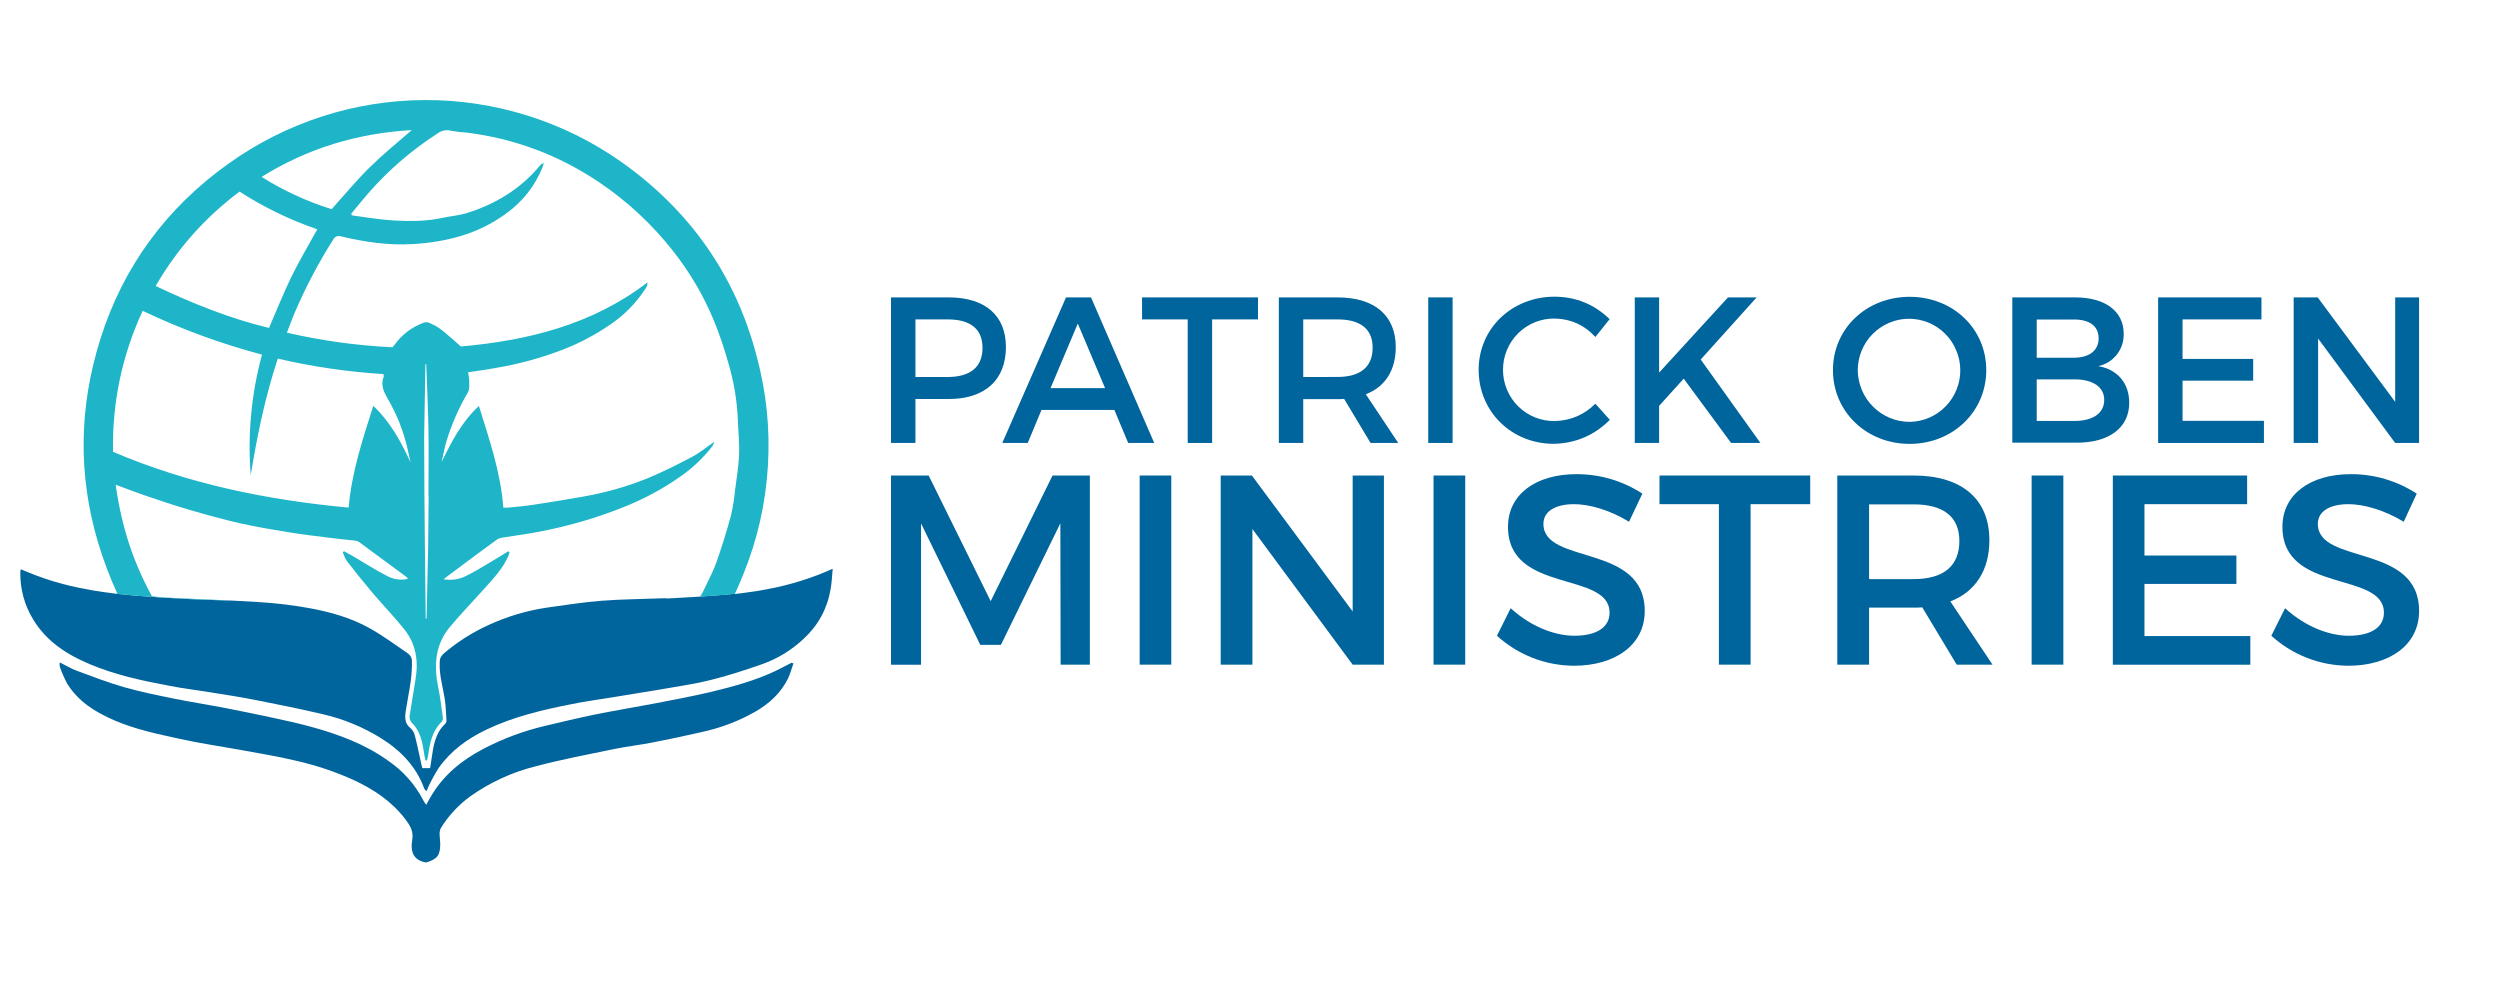
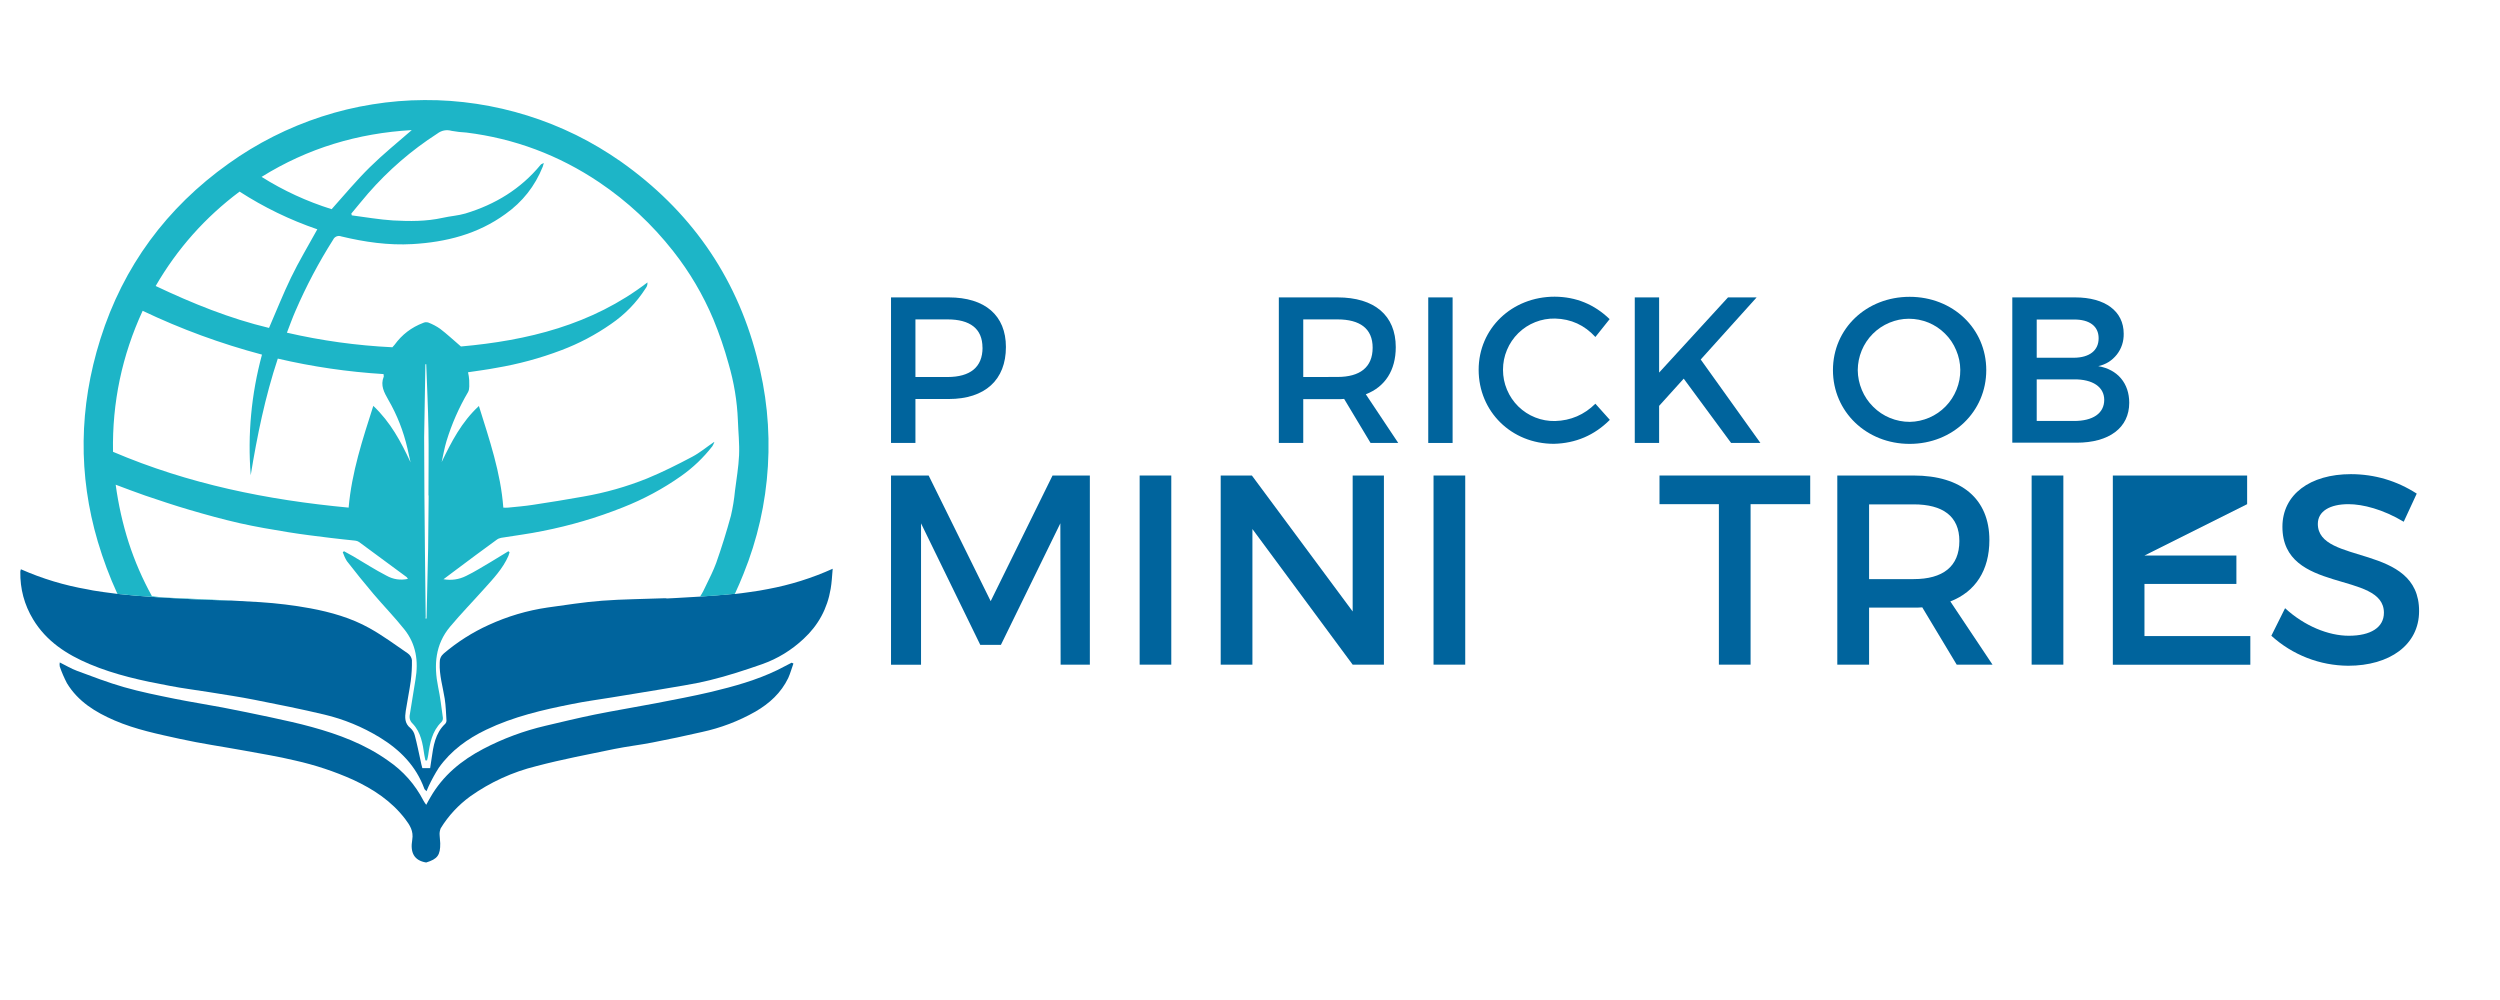
<svg xmlns="http://www.w3.org/2000/svg" width="200" zoomAndPan="magnify" viewBox="0 0 150 60" height="80" preserveAspectRatio="xMidYMid meet" version="1.0">
  <defs>
    <clipPath id="593f9be2f3">
      <path d="M 3 39 L 48 39 L 48 51.75 L 3 51.75 Z M 3 39 " clip-rule="nonzero" />
    </clipPath>
    <clipPath id="a3583af410">
      <path d="M 1.184 34 L 50 34 L 50 48 L 1.184 48 Z M 1.184 34 " clip-rule="nonzero" />
    </clipPath>
    <clipPath id="9362ced1b1">
-       <path d="M 137 17 L 145.184 17 L 145.184 27 L 137 27 Z M 137 17 " clip-rule="nonzero" />
-     </clipPath>
+       </clipPath>
    <clipPath id="28e62afbac">
      <path d="M 136 28 L 145.184 28 L 145.184 40 L 136 40 Z M 136 28 " clip-rule="nonzero" />
    </clipPath>
  </defs>
  <g clip-path="url(#593f9be2f3)">
    <path fill="#00649d" d="M 47.605 39.812 C 47.5 40.105 47.418 40.406 47.293 40.684 C 46.863 41.574 46.168 42.207 45.328 42.695 C 44.316 43.27 43.246 43.676 42.109 43.922 C 41.125 44.148 40.137 44.359 39.141 44.551 C 38.387 44.699 37.621 44.785 36.867 44.938 C 35.305 45.262 33.73 45.559 32.191 45.965 C 30.75 46.32 29.426 46.926 28.215 47.781 C 27.5 48.305 26.906 48.941 26.441 49.699 C 26.387 49.836 26.363 49.98 26.379 50.129 C 26.379 50.285 26.414 50.441 26.414 50.598 C 26.422 51.309 26.25 51.543 25.57 51.75 C 24.836 51.629 24.605 51.145 24.734 50.391 C 24.824 49.859 24.59 49.512 24.32 49.152 C 23.496 48.066 22.398 47.348 21.184 46.785 C 20.062 46.281 18.898 45.898 17.699 45.629 C 16.68 45.383 15.641 45.219 14.609 45.027 C 13.344 44.797 12.062 44.613 10.805 44.336 C 9.477 44.043 8.137 43.77 6.875 43.227 C 5.727 42.73 4.688 42.098 4.016 40.992 C 3.848 40.668 3.703 40.336 3.586 39.992 C 3.57 39.91 3.57 39.828 3.586 39.746 C 3.945 39.926 4.266 40.117 4.609 40.246 C 5.547 40.594 6.484 40.957 7.445 41.23 C 8.441 41.516 9.465 41.719 10.48 41.926 C 11.438 42.121 12.398 42.266 13.355 42.449 C 14.312 42.637 15.285 42.832 16.246 43.039 C 17.07 43.219 17.898 43.395 18.711 43.621 C 20.328 44.066 21.895 44.648 23.281 45.637 C 24.191 46.258 24.902 47.062 25.41 48.043 C 25.434 48.086 25.457 48.125 25.484 48.164 C 25.504 48.191 25.527 48.223 25.574 48.289 C 25.664 48.125 25.742 47.973 25.824 47.84 C 26.574 46.527 27.688 45.621 28.996 44.934 C 30.184 44.312 31.426 43.852 32.727 43.547 C 33.707 43.316 34.691 43.078 35.68 42.875 C 36.898 42.629 38.129 42.43 39.348 42.195 C 40.461 41.977 41.574 41.773 42.676 41.512 C 44.035 41.184 45.391 40.812 46.66 40.195 C 46.941 40.055 47.223 39.906 47.5 39.762 Z M 47.605 39.812 " fill-opacity="1" fill-rule="evenodd" />
  </g>
  <g clip-path="url(#a3583af410)">
    <path fill="#00649d" d="M 46.074 35.344 C 45.742 35.41 45.387 35.473 44.934 35.531 C 44.652 35.574 44.367 35.609 44.082 35.641 C 44.082 35.637 44.082 35.629 44.082 35.625 C 43.391 35.695 42.645 35.75 41.984 35.797 L 41.785 35.809 C 40.762 35.875 39.977 35.91 39.977 35.91 L 39.992 35.895 L 39.859 35.895 C 38.613 35.945 37.363 35.949 36.125 36.043 C 35.031 36.125 33.949 36.301 32.863 36.449 C 31.629 36.629 30.449 36.98 29.316 37.5 C 28.344 37.941 27.449 38.512 26.633 39.203 C 26.457 39.352 26.375 39.535 26.383 39.766 C 26.352 40.508 26.57 41.207 26.684 41.926 C 26.75 42.359 26.762 42.801 26.789 43.238 C 26.785 43.316 26.758 43.383 26.703 43.438 C 26.113 43.992 26 44.77 25.895 45.516 C 25.871 45.688 25.84 45.918 25.809 46.086 L 25.34 46.086 C 25.297 45.938 25.262 45.785 25.234 45.637 C 25.121 45.137 25.02 44.613 24.887 44.121 C 24.844 43.949 24.758 43.805 24.629 43.688 C 24.27 43.41 24.289 43.035 24.344 42.66 C 24.434 42.062 24.562 41.465 24.645 40.863 C 24.699 40.445 24.723 40.027 24.715 39.605 C 24.691 39.438 24.605 39.301 24.469 39.203 C 23.707 38.68 22.961 38.129 22.16 37.684 C 21.066 37.074 19.852 36.73 18.625 36.5 C 17.625 36.316 16.621 36.195 15.609 36.129 C 15.027 36.094 14.445 36.059 13.859 36.031 L 13.668 36.031 C 10.449 35.938 8.355 35.773 7.039 35.633 C 6.75 35.598 6.461 35.562 6.18 35.52 C 5.688 35.453 5.398 35.398 5.254 35.363 C 3.871 35.125 2.539 34.723 1.254 34.156 C 1.234 34.203 1.227 34.25 1.219 34.301 C 1.203 35.332 1.457 36.285 1.988 37.164 C 2.781 38.48 4.004 39.266 5.371 39.844 C 6.906 40.492 8.527 40.844 10.152 41.145 C 10.957 41.305 11.766 41.398 12.57 41.531 C 13.48 41.68 14.391 41.812 15.289 41.992 C 16.684 42.266 18.082 42.547 19.461 42.875 C 20.641 43.156 21.746 43.613 22.781 44.242 C 24 44.988 24.961 45.953 25.461 47.328 C 25.477 47.371 25.527 47.402 25.59 47.473 C 25.645 47.348 25.68 47.254 25.723 47.164 C 25.902 46.785 26.102 46.418 26.328 46.066 C 27.059 45.035 28.055 44.316 29.176 43.781 C 30.812 42.996 32.562 42.59 34.324 42.242 C 35.102 42.082 35.883 41.98 36.664 41.852 C 37.602 41.695 38.539 41.551 39.477 41.391 C 40.52 41.207 41.574 41.062 42.602 40.809 C 43.656 40.551 44.695 40.211 45.723 39.852 C 46.66 39.52 47.488 39.012 48.215 38.332 C 49.098 37.516 49.641 36.516 49.84 35.328 C 49.906 34.957 49.922 34.574 49.961 34.125 C 48.715 34.688 47.418 35.094 46.074 35.344 Z M 46.074 35.344 " fill-opacity="1" fill-rule="nonzero" />
  </g>
  <path fill="#1db5c7" d="M 45.402 21.379 C 44.125 16.48 41.359 12.598 37.258 9.699 C 36.398 9.098 35.5 8.562 34.559 8.098 C 33.617 7.637 32.648 7.246 31.645 6.934 C 30.645 6.621 29.629 6.387 28.594 6.23 C 27.555 6.074 26.516 5.996 25.465 6.004 C 24.418 6.008 23.379 6.094 22.344 6.262 C 21.309 6.426 20.293 6.672 19.297 6.996 C 18.301 7.32 17.332 7.719 16.398 8.191 C 15.461 8.664 14.566 9.207 13.715 9.816 C 10 12.461 7.398 15.977 6.023 20.34 C 4.727 24.453 4.691 28.508 5.867 32.492 C 6.188 33.57 6.578 34.617 7.047 35.637 C 8.355 35.777 10.457 35.941 13.676 36.031 L 13.867 36.031 C 12.543 35.969 11.219 35.914 9.898 35.852 C 9.648 35.84 9.398 35.801 9.117 35.773 C 8.551 34.746 8.086 33.676 7.723 32.559 C 7.359 31.422 7.102 30.266 6.941 29.082 C 7.555 29.309 8.129 29.535 8.711 29.734 C 9.59 30.031 10.469 30.328 11.367 30.59 C 12.363 30.883 13.367 31.16 14.379 31.391 C 15.348 31.609 16.324 31.773 17.309 31.934 C 18.141 32.07 18.977 32.168 19.816 32.273 C 20.312 32.336 20.812 32.383 21.312 32.438 C 21.395 32.445 21.473 32.473 21.543 32.52 C 22.496 33.219 23.445 33.918 24.398 34.625 C 24.422 34.645 24.438 34.68 24.473 34.734 C 24.02 34.828 23.594 34.766 23.188 34.539 C 22.504 34.188 21.855 33.766 21.188 33.375 C 21.008 33.27 20.824 33.176 20.641 33.074 L 20.566 33.133 C 20.629 33.32 20.711 33.5 20.812 33.664 C 21.328 34.328 21.852 34.98 22.395 35.621 C 23.008 36.344 23.676 37.027 24.266 37.77 C 24.965 38.645 25.117 39.676 24.93 40.766 C 24.812 41.465 24.707 42.168 24.59 42.867 C 24.543 43.082 24.602 43.27 24.762 43.422 C 25.258 43.941 25.363 44.625 25.461 45.305 C 25.477 45.41 25.504 45.512 25.523 45.621 L 25.621 45.629 C 25.645 45.523 25.68 45.418 25.691 45.312 C 25.793 44.586 25.926 43.871 26.484 43.324 C 26.551 43.254 26.578 43.172 26.574 43.074 C 26.488 42.457 26.418 41.832 26.289 41.223 C 26.02 39.902 26.113 38.66 27.012 37.594 C 27.664 36.816 28.375 36.086 29.051 35.328 C 29.598 34.719 30.168 34.121 30.504 33.355 C 30.531 33.285 30.555 33.211 30.574 33.137 L 30.504 33.074 C 30.152 33.289 29.801 33.508 29.445 33.719 C 28.957 34.004 28.477 34.309 27.969 34.555 C 27.539 34.77 27.086 34.836 26.609 34.754 C 26.883 34.547 27.105 34.379 27.328 34.215 C 28.145 33.602 28.965 32.992 29.793 32.391 C 29.875 32.328 29.965 32.289 30.066 32.27 C 30.898 32.133 31.742 32.031 32.566 31.859 C 34.211 31.535 35.809 31.066 37.367 30.445 C 38.609 29.957 39.777 29.332 40.867 28.562 C 41.582 28.059 42.207 27.461 42.742 26.773 C 42.789 26.695 42.828 26.613 42.859 26.527 L 42.848 26.516 C 42.41 26.812 42 27.16 41.535 27.406 C 40.652 27.875 39.754 28.324 38.828 28.707 C 37.594 29.203 36.316 29.566 35.004 29.793 C 34 29.973 32.992 30.137 31.984 30.289 C 31.488 30.367 30.988 30.406 30.488 30.457 C 30.395 30.465 30.297 30.465 30.199 30.457 C 30.043 28.359 29.371 26.402 28.734 24.359 C 27.688 25.328 27.086 26.508 26.5 27.723 C 26.594 27.305 26.664 26.879 26.789 26.469 C 27.105 25.438 27.535 24.457 28.082 23.527 C 28.191 23.336 28.148 23.047 28.152 22.801 C 28.141 22.645 28.117 22.488 28.082 22.336 C 28.664 22.246 29.215 22.18 29.762 22.074 C 31.102 21.848 32.406 21.496 33.68 21.012 C 34.738 20.613 35.73 20.09 36.66 19.441 C 37.492 18.871 38.184 18.164 38.73 17.312 C 38.766 17.266 38.793 17.219 38.816 17.168 C 38.844 17.094 38.852 17.023 38.848 16.945 C 35.504 19.508 31.625 20.434 27.656 20.789 C 27.188 20.387 26.812 20.035 26.406 19.727 C 26.188 19.574 25.949 19.449 25.699 19.352 C 25.594 19.32 25.488 19.328 25.387 19.375 C 24.688 19.641 24.121 20.074 23.68 20.68 C 23.648 20.723 23.605 20.762 23.543 20.836 C 21.41 20.734 19.297 20.441 17.215 19.961 C 17.391 19.512 17.543 19.074 17.73 18.652 C 18.371 17.168 19.125 15.742 19.992 14.375 C 20.035 14.285 20.102 14.223 20.195 14.184 C 20.289 14.148 20.383 14.148 20.473 14.184 C 21.879 14.523 23.309 14.73 24.758 14.645 C 26.762 14.527 28.664 14.051 30.328 12.84 C 31.352 12.113 32.098 11.168 32.566 10 C 32.586 9.949 32.598 9.891 32.629 9.781 C 32.539 9.828 32.473 9.844 32.445 9.879 C 31.246 11.34 29.707 12.27 27.926 12.809 C 27.484 12.941 27.012 12.965 26.559 13.07 C 25.574 13.289 24.578 13.281 23.586 13.227 C 22.758 13.176 21.934 13.027 21.109 12.922 C 21.098 12.887 21.09 12.852 21.078 12.816 C 21.418 12.41 21.746 12 22.09 11.602 C 23.305 10.211 24.688 9.016 26.238 8.016 C 26.5 7.82 26.785 7.766 27.102 7.852 C 27.395 7.906 27.688 7.938 27.984 7.953 C 30.875 8.312 33.531 9.309 35.953 10.938 C 37.648 12.082 39.129 13.461 40.395 15.074 C 41.379 16.324 42.184 17.688 42.801 19.156 C 43.16 20.027 43.465 20.918 43.715 21.828 C 44.039 22.934 44.227 24.066 44.273 25.219 C 44.297 25.922 44.375 26.621 44.344 27.32 C 44.312 28.02 44.188 28.746 44.098 29.457 C 44.051 29.957 43.969 30.453 43.855 30.945 C 43.594 31.898 43.301 32.844 42.973 33.773 C 42.93 33.891 42.883 34.004 42.836 34.117 C 42.641 34.578 42.402 35.023 42.191 35.477 C 42.141 35.582 42.07 35.68 42 35.801 C 42.66 35.758 43.406 35.699 44.094 35.629 C 44.281 35.23 44.449 34.832 44.609 34.434 C 45.449 32.359 45.938 30.207 46.074 27.973 C 46.211 25.738 45.984 23.539 45.402 21.379 Z M 25.527 37.016 L 25.543 37.105 L 25.531 37.105 Z M 25.527 21.875 C 25.527 21.867 25.527 21.859 25.527 21.852 L 25.574 21.852 C 25.621 23.152 25.684 24.449 25.707 25.75 C 25.73 27.051 25.707 28.352 25.707 29.727 L 25.719 29.727 C 25.707 30.816 25.699 31.898 25.688 32.887 C 25.656 34.301 25.625 35.711 25.594 37.113 L 25.543 37.113 C 25.543 36.785 25.453 30.621 25.449 26.227 C 25.473 24.77 25.5 23.32 25.523 21.875 Z M 23.012 22.445 C 23.012 22.52 23.039 22.574 23.023 22.602 C 22.812 23.129 23.047 23.543 23.301 23.992 C 23.828 24.902 24.207 25.871 24.445 26.898 C 24.508 27.176 24.57 27.457 24.633 27.738 C 24.059 26.508 23.438 25.336 22.398 24.352 C 21.754 26.375 21.105 28.324 20.918 30.457 C 16.035 30 11.312 29.043 6.781 27.109 C 6.727 24.152 7.32 21.332 8.559 18.648 C 10.863 19.746 13.25 20.621 15.719 21.277 C 15.078 23.652 14.852 26.062 15.043 28.516 C 15.426 26.16 15.906 23.816 16.668 21.516 C 18.754 22.004 20.867 22.312 23.008 22.445 Z M 17.461 16.656 C 16.992 17.625 16.594 18.633 16.141 19.676 C 13.785 19.113 11.543 18.203 9.34 17.16 C 10.633 14.926 12.312 13.039 14.375 11.496 C 15.84 12.441 17.395 13.195 19.039 13.758 C 18.496 14.746 17.93 15.684 17.461 16.656 Z M 22.188 10.035 C 21.391 10.82 20.676 11.68 19.898 12.551 C 18.414 12.086 17.012 11.441 15.695 10.613 C 18.477 8.883 21.473 7.992 24.707 7.805 C 23.844 8.555 22.977 9.258 22.188 10.035 Z M 22.188 10.035 " fill-opacity="1" fill-rule="nonzero" />
  <path fill="#00649d" d="M 60.355 20.82 C 60.355 22.793 59.105 23.941 56.918 23.941 L 54.926 23.941 L 54.926 26.578 L 53.461 26.578 L 53.461 17.844 L 56.922 17.844 C 59.102 17.844 60.355 18.926 60.355 20.82 Z M 58.949 20.859 C 58.949 19.711 58.191 19.164 56.855 19.164 L 54.926 19.164 L 54.926 22.621 L 56.859 22.621 C 58.199 22.617 58.953 22.043 58.953 20.859 Z M 58.949 20.859 " fill-opacity="1" fill-rule="nonzero" />
-   <path fill="#00649d" d="M 66.863 24.598 L 62.488 24.598 L 61.664 26.578 L 60.137 26.578 L 63.961 17.844 L 65.461 17.844 L 69.254 26.578 L 67.691 26.578 Z M 66.305 23.289 L 64.668 19.414 L 63.031 23.289 Z M 66.305 23.289 " fill-opacity="1" fill-rule="nonzero" />
-   <path fill="#00649d" d="M 75.48 17.844 L 75.48 19.164 L 72.727 19.164 L 72.727 26.578 L 71.262 26.578 L 71.262 19.164 L 68.523 19.164 L 68.523 17.844 Z M 75.48 17.844 " fill-opacity="1" fill-rule="nonzero" />
  <path fill="#00649d" d="M 82.234 26.578 L 80.648 23.934 C 80.523 23.949 80.387 23.949 80.254 23.949 L 78.195 23.949 L 78.195 26.578 L 76.73 26.578 L 76.73 17.844 L 80.25 17.844 C 82.469 17.844 83.746 18.926 83.746 20.828 C 83.746 22.223 83.102 23.211 81.949 23.656 L 83.895 26.578 Z M 80.25 22.617 C 81.59 22.617 82.359 22.043 82.359 20.859 C 82.359 19.711 81.59 19.164 80.25 19.164 L 78.195 19.164 L 78.195 22.621 Z M 80.25 22.617 " fill-opacity="1" fill-rule="nonzero" />
  <path fill="#00649d" d="M 85.695 17.844 L 87.156 17.844 L 87.156 26.578 L 85.695 26.578 Z M 85.695 17.844 " fill-opacity="1" fill-rule="nonzero" />
  <path fill="#00649d" d="M 93.305 19.113 C 92.895 19.105 92.496 19.176 92.113 19.328 C 91.73 19.48 91.395 19.699 91.098 19.988 C 90.805 20.277 90.578 20.613 90.418 20.996 C 90.258 21.375 90.18 21.773 90.18 22.188 C 90.18 22.602 90.258 23 90.418 23.379 C 90.578 23.762 90.805 24.098 91.098 24.387 C 91.395 24.676 91.73 24.895 92.113 25.047 C 92.496 25.199 92.895 25.27 93.305 25.262 C 94.246 25.234 95.051 24.887 95.723 24.223 L 96.59 25.191 C 95.66 26.121 94.539 26.598 93.23 26.629 C 90.688 26.629 88.719 24.695 88.719 22.188 C 88.719 19.707 90.715 17.801 93.281 17.801 C 94.559 17.809 95.656 18.258 96.578 19.148 L 95.723 20.219 C 95.07 19.508 94.266 19.137 93.305 19.113 Z M 93.305 19.113 " fill-opacity="1" fill-rule="nonzero" />
  <path fill="#00649d" d="M 103.867 26.578 L 101.023 22.719 L 99.547 24.352 L 99.547 26.578 L 98.086 26.578 L 98.086 17.844 L 99.547 17.844 L 99.547 22.355 L 103.68 17.844 L 105.398 17.844 L 102.043 21.57 L 105.625 26.578 Z M 103.867 26.578 " fill-opacity="1" fill-rule="nonzero" />
  <path fill="#00649d" d="M 119.176 22.207 C 119.176 24.699 117.168 26.633 114.578 26.633 C 111.984 26.633 109.977 24.699 109.977 22.207 C 109.977 19.711 111.988 17.809 114.578 17.809 C 117.168 17.809 119.176 19.711 119.176 22.207 Z M 111.465 22.207 C 111.469 22.621 111.551 23.016 111.711 23.398 C 111.871 23.781 112.098 24.117 112.391 24.406 C 112.684 24.699 113.02 24.922 113.398 25.078 C 113.781 25.234 114.176 25.312 114.59 25.312 C 114.996 25.305 115.383 25.219 115.758 25.059 C 116.129 24.898 116.457 24.672 116.742 24.379 C 117.027 24.086 117.242 23.75 117.395 23.371 C 117.547 22.992 117.621 22.598 117.617 22.191 C 117.613 21.781 117.531 21.391 117.371 21.016 C 117.215 20.637 116.992 20.305 116.703 20.02 C 116.414 19.73 116.082 19.512 115.707 19.355 C 115.328 19.203 114.938 19.125 114.531 19.125 C 114.129 19.125 113.738 19.207 113.363 19.363 C 112.988 19.52 112.656 19.742 112.367 20.031 C 112.082 20.316 111.859 20.652 111.703 21.027 C 111.547 21.406 111.469 21.797 111.465 22.207 Z M 111.465 22.207 " fill-opacity="1" fill-rule="nonzero" />
  <path fill="#00649d" d="M 127.422 20.023 C 127.426 20.25 127.395 20.473 127.324 20.688 C 127.254 20.902 127.148 21.098 127.008 21.277 C 126.867 21.453 126.703 21.602 126.512 21.723 C 126.32 21.84 126.113 21.922 125.895 21.969 C 127.062 22.168 127.754 23.004 127.754 24.168 C 127.754 25.664 126.551 26.562 124.594 26.562 L 120.738 26.562 L 120.738 17.844 L 124.508 17.844 C 126.305 17.844 127.422 18.668 127.422 20.023 Z M 125.918 20.293 C 125.918 19.57 125.363 19.16 124.434 19.172 L 122.203 19.172 L 122.203 21.465 L 124.434 21.465 C 125.363 21.457 125.918 21.035 125.918 20.293 Z M 126.254 23.996 C 126.254 23.223 125.574 22.75 124.434 22.762 L 122.203 22.762 L 122.203 25.258 L 124.434 25.258 C 125.574 25.262 126.254 24.801 126.254 23.988 Z M 126.254 23.996 " fill-opacity="1" fill-rule="nonzero" />
-   <path fill="#00649d" d="M 135.688 17.844 L 135.688 19.164 L 130.953 19.164 L 130.953 21.535 L 135.191 21.535 L 135.191 22.84 L 130.953 22.84 L 130.953 25.25 L 135.836 25.25 L 135.836 26.578 L 129.488 26.578 L 129.488 17.844 Z M 135.688 17.844 " fill-opacity="1" fill-rule="nonzero" />
  <g clip-path="url(#9362ced1b1)">
    <path fill="#00649d" d="M 139.062 17.844 L 143.711 24.113 L 143.711 17.844 L 145.145 17.844 L 145.145 26.578 L 143.711 26.578 L 139.086 20.312 L 139.086 26.578 L 137.621 26.578 L 137.621 17.844 Z M 139.062 17.844 " fill-opacity="1" fill-rule="nonzero" />
  </g>
  <path fill="#00649d" d="M 55.719 28.531 L 59.441 36.07 L 63.152 28.531 L 65.391 28.531 L 65.391 39.879 L 63.637 39.879 L 63.621 31.398 L 60.055 38.691 L 58.816 38.691 L 55.262 31.402 L 55.262 39.883 L 53.461 39.883 L 53.461 28.531 Z M 55.719 28.531 " fill-opacity="1" fill-rule="nonzero" />
  <path fill="#00649d" d="M 68.379 28.531 L 70.277 28.531 L 70.277 39.879 L 68.379 39.879 Z M 68.379 28.531 " fill-opacity="1" fill-rule="nonzero" />
  <path fill="#00649d" d="M 75.113 28.531 L 81.16 36.688 L 81.16 28.531 L 83.035 28.531 L 83.035 39.879 L 81.16 39.879 L 75.145 31.742 L 75.145 39.879 L 73.242 39.879 L 73.242 28.531 Z M 75.113 28.531 " fill-opacity="1" fill-rule="nonzero" />
  <path fill="#00649d" d="M 86.012 28.531 L 87.914 28.531 L 87.914 39.879 L 86.012 39.879 Z M 86.012 28.531 " fill-opacity="1" fill-rule="nonzero" />
-   <path fill="#00649d" d="M 94.445 30.25 C 93.332 30.25 92.605 30.672 92.605 31.434 C 92.605 33.914 98.699 32.582 98.684 36.668 C 98.684 38.695 96.91 39.945 94.43 39.945 C 93.574 39.938 92.754 39.781 91.957 39.473 C 91.164 39.16 90.449 38.719 89.816 38.145 L 90.641 36.492 C 91.801 37.562 93.25 38.145 94.461 38.145 C 95.781 38.145 96.574 37.645 96.574 36.766 C 96.574 34.238 90.48 35.648 90.48 31.609 C 90.48 29.668 92.141 28.449 94.594 28.449 C 96.023 28.453 97.34 28.844 98.543 29.617 L 97.742 31.305 C 96.523 30.559 95.297 30.25 94.445 30.25 Z M 94.445 30.25 " fill-opacity="1" fill-rule="nonzero" />
  <path fill="#00649d" d="M 108.613 28.531 L 108.613 30.25 L 105.035 30.25 L 105.035 39.879 L 103.133 39.879 L 103.133 30.25 L 99.57 30.25 L 99.57 28.531 Z M 108.613 28.531 " fill-opacity="1" fill-rule="nonzero" />
  <path fill="#00649d" d="M 117.402 39.879 L 115.336 36.441 C 115.18 36.457 115 36.457 114.82 36.457 L 112.145 36.457 L 112.145 39.879 L 110.238 39.879 L 110.238 28.531 L 114.816 28.531 C 117.703 28.531 119.363 29.945 119.363 32.406 C 119.363 34.223 118.523 35.504 117.02 36.086 L 119.551 39.879 Z M 114.82 34.746 C 116.562 34.746 117.562 34 117.562 32.461 C 117.562 30.969 116.562 30.262 114.82 30.262 L 112.145 30.262 L 112.145 34.746 Z M 114.82 34.746 " fill-opacity="1" fill-rule="nonzero" />
  <path fill="#00649d" d="M 121.898 28.531 L 123.801 28.531 L 123.801 39.879 L 121.898 39.879 Z M 121.898 28.531 " fill-opacity="1" fill-rule="nonzero" />
-   <path fill="#00649d" d="M 134.828 28.531 L 134.828 30.25 L 128.668 30.25 L 128.668 33.332 L 134.184 33.332 L 134.184 35.035 L 128.668 35.035 L 128.668 38.164 L 135.02 38.164 L 135.02 39.883 L 126.77 39.883 L 126.77 28.531 Z M 134.828 28.531 " fill-opacity="1" fill-rule="nonzero" />
+   <path fill="#00649d" d="M 134.828 28.531 L 134.828 30.25 L 128.668 33.332 L 134.184 33.332 L 134.184 35.035 L 128.668 35.035 L 128.668 38.164 L 135.02 38.164 L 135.02 39.883 L 126.77 39.883 L 126.77 28.531 Z M 134.828 28.531 " fill-opacity="1" fill-rule="nonzero" />
  <g clip-path="url(#28e62afbac)">
    <path fill="#00649d" d="M 140.906 30.25 C 139.797 30.25 139.07 30.672 139.07 31.434 C 139.07 33.914 145.16 32.582 145.145 36.668 C 145.145 38.695 143.375 39.945 140.891 39.945 C 140.039 39.938 139.215 39.781 138.422 39.473 C 137.625 39.16 136.914 38.719 136.281 38.145 L 137.105 36.492 C 138.266 37.562 139.715 38.145 140.926 38.145 C 142.246 38.145 143.035 37.645 143.035 36.766 C 143.035 34.238 136.945 35.648 136.945 31.609 C 136.945 29.668 138.605 28.449 141.055 28.449 C 142.484 28.453 143.801 28.844 145.004 29.617 L 144.223 31.305 C 142.984 30.559 141.762 30.25 140.906 30.25 Z M 140.906 30.25 " fill-opacity="1" fill-rule="nonzero" />
  </g>
</svg>